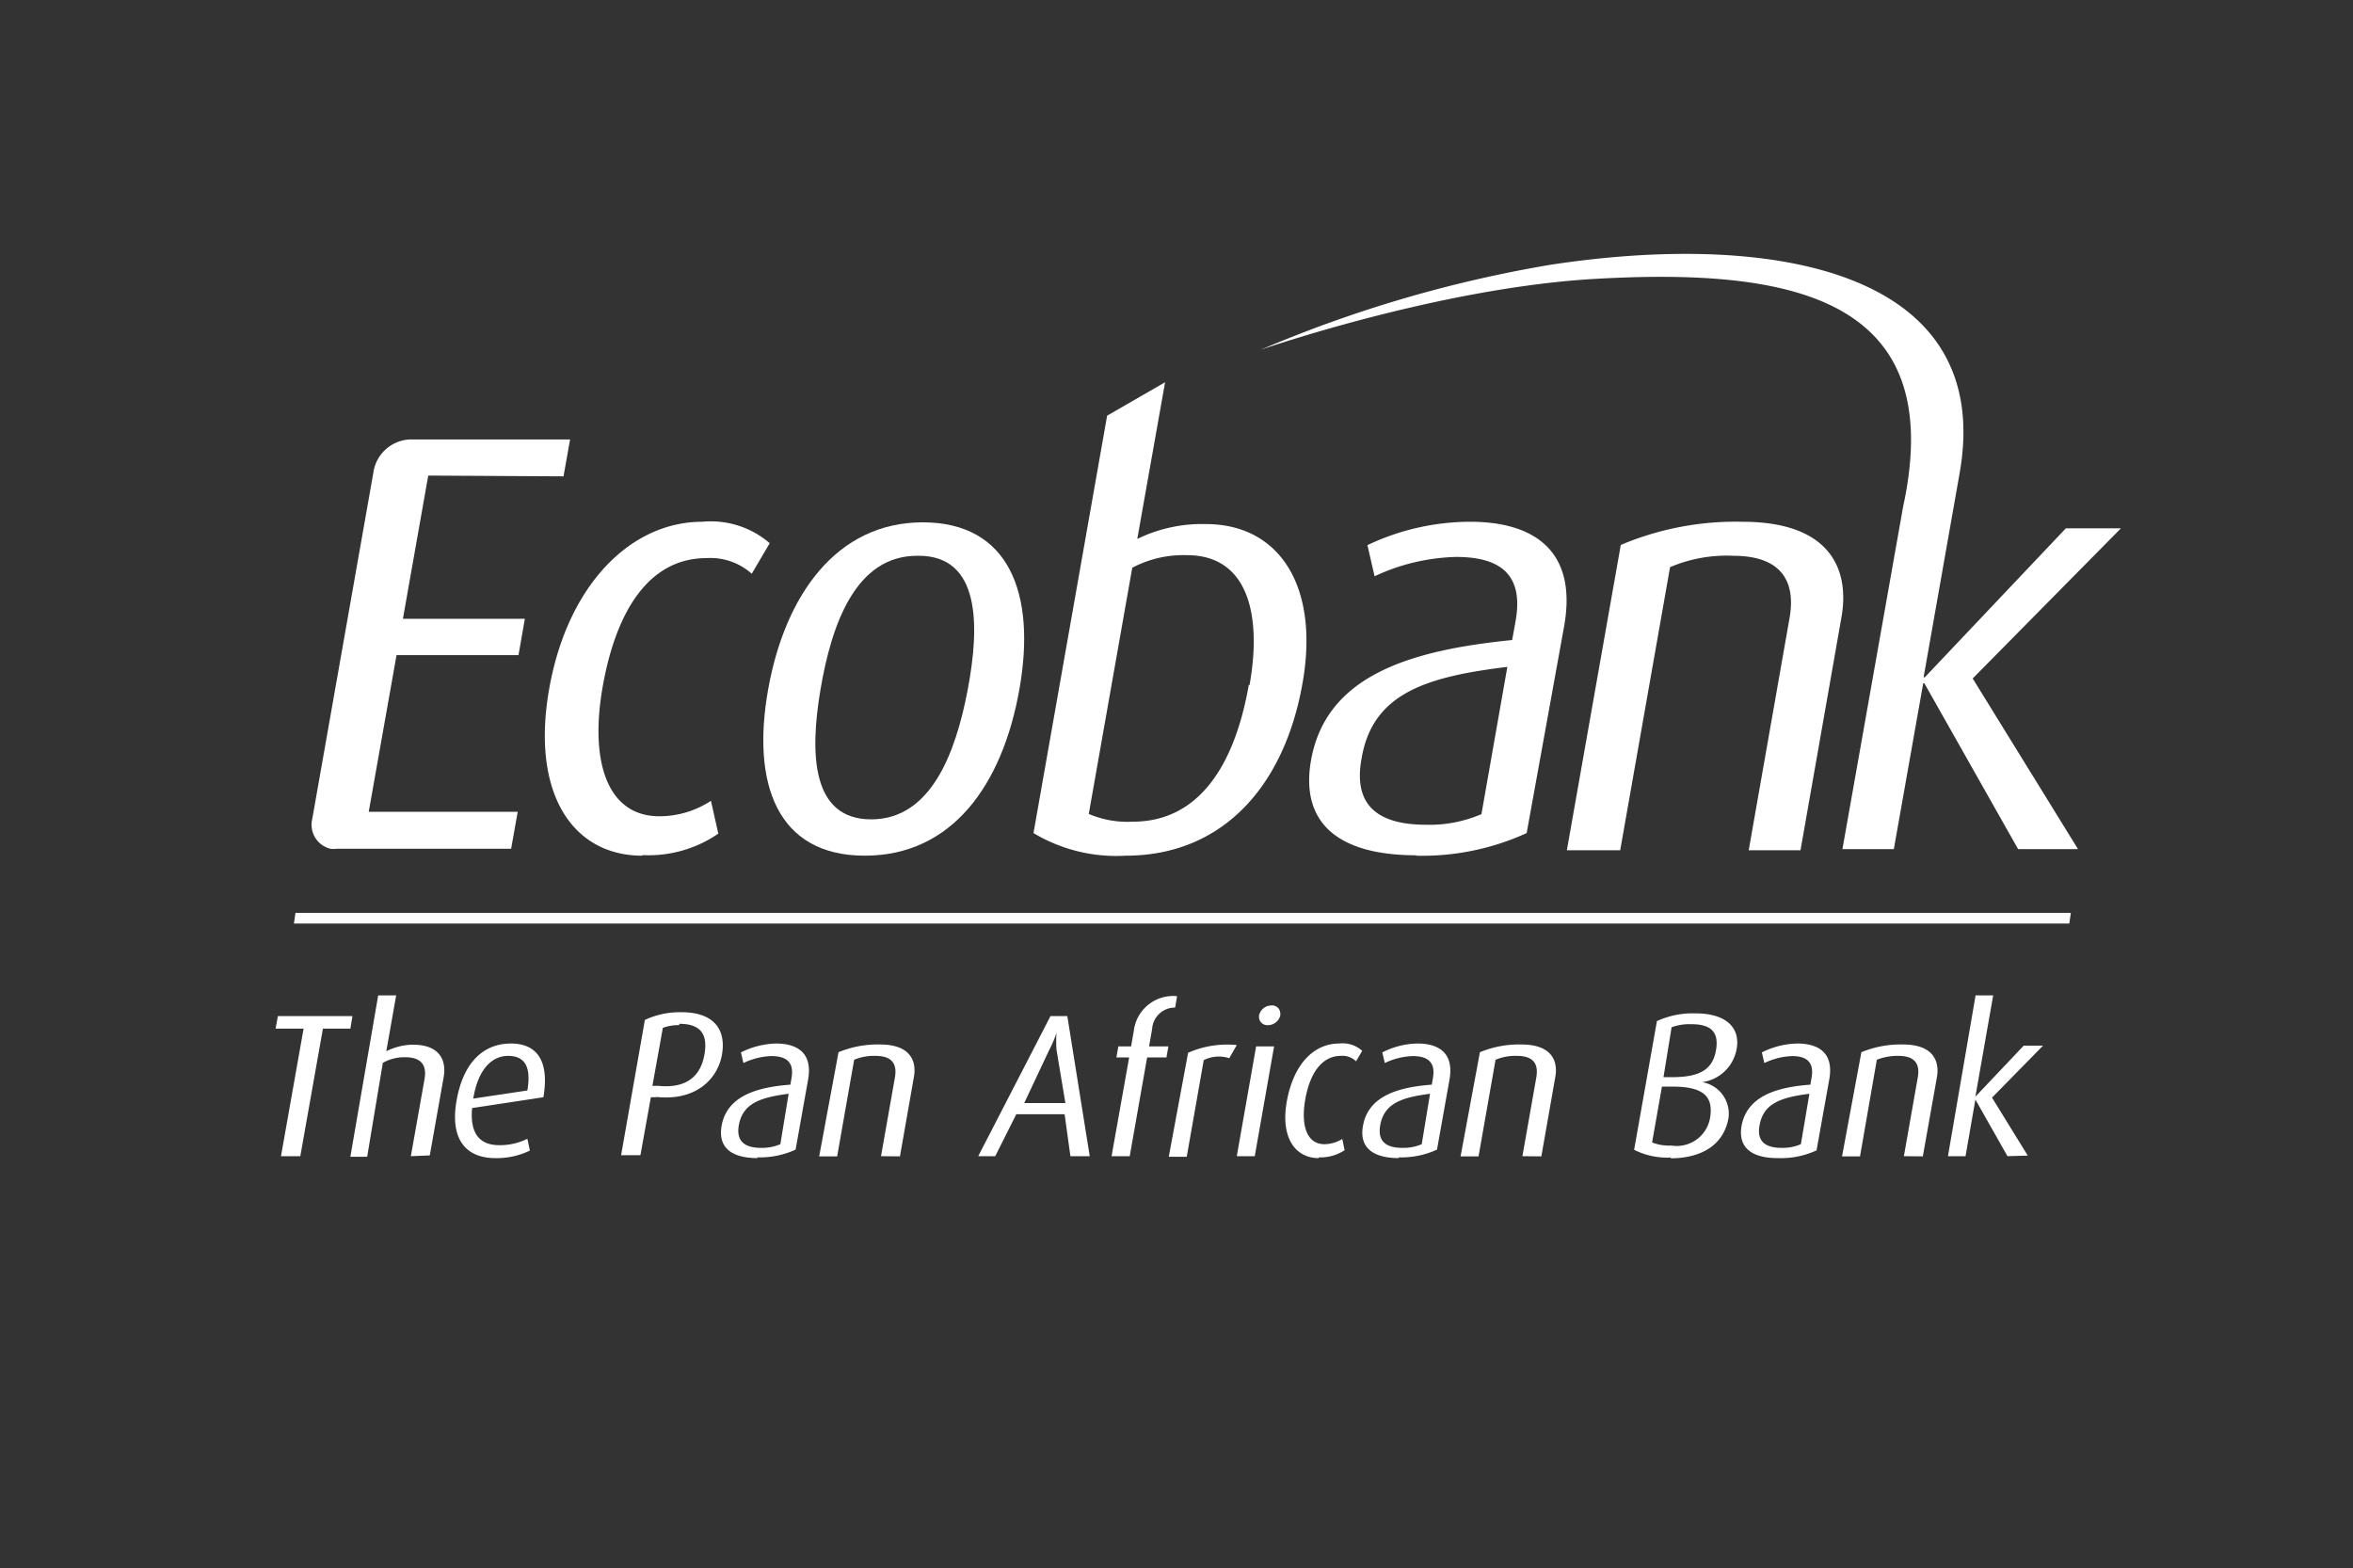
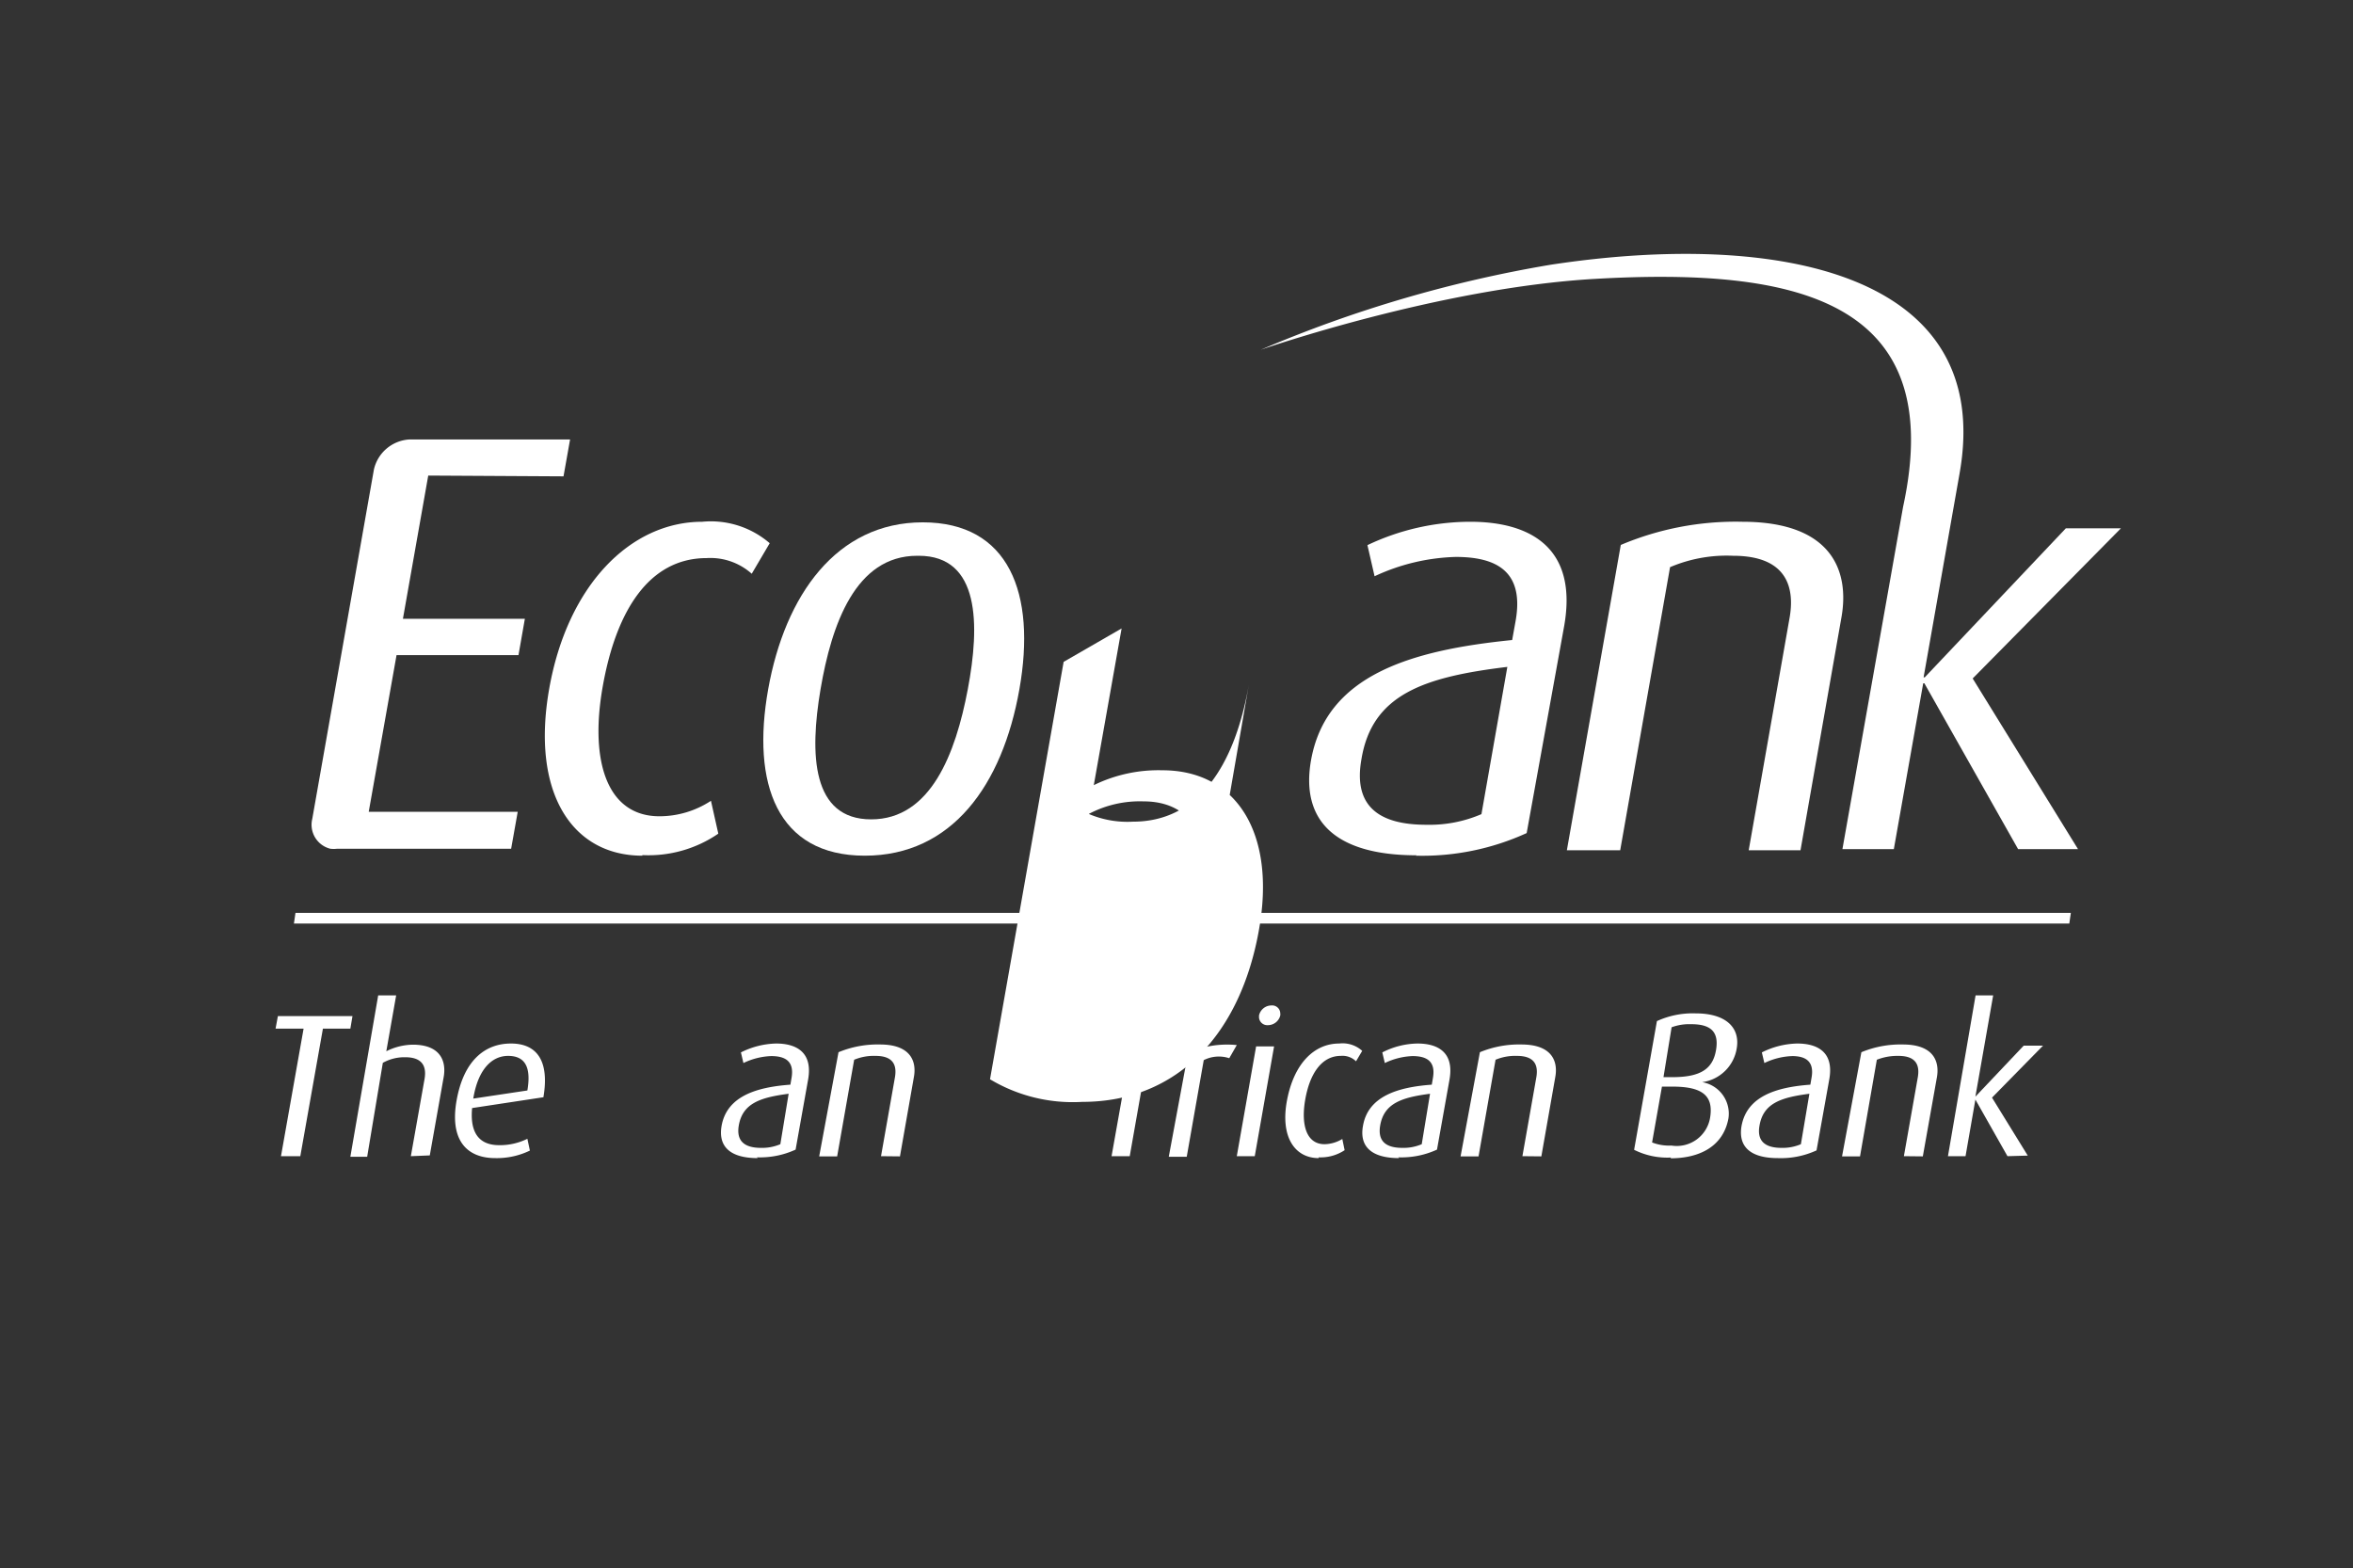
<svg xmlns="http://www.w3.org/2000/svg" id="Calque_1" data-name="Calque 1" viewBox="0 0 121.76 81.16">
  <rect x="0" y="0" width="121.76" height="81.16" fill="#333333" stroke="none" />
  <defs>
    <style>.cls-1{fill:#fff;}.cls-2{fill:none;}</style>
  </defs>
  <g id="layer1">
    <path id="path1435" class="cls-1" d="M29.16,24.65l.34-1.91H21.22a2,2,0,0,0-1.87,1.55L16.16,42.37h0a1.28,1.28,0,0,0,.93,1.55,1.47,1.47,0,0,0,.36,0h9l.34-1.91H19.08l1.44-8.11h6.31l.33-1.88H20.85l1.31-7.41Z" />
    <path id="path1437" class="cls-1" d="M33.24,44.28c-3.65,0-5.77-3.27-4.82-8.64S32.63,27,36.34,27a4.66,4.66,0,0,1,3.49,1.11l-.93,1.58a3.21,3.21,0,0,0-2.33-.81c-3,0-4.69,2.75-5.38,6.64s.23,6.72,2.93,6.72a4.86,4.86,0,0,0,2.67-.8l.38,1.7a6.38,6.38,0,0,1-3.93,1.11" />
    <path id="path1439" class="cls-1" d="M47.46,28.76c-3.19,0-4.43,3.55-5,6.91S42,42.4,45.08,42.4s4.37-3.4,5-6.73.64-6.91-2.54-6.91M44.75,44.28c-4.55,0-5.87-3.74-5-8.61s3.54-8.64,8-8.64,5.88,3.67,5,8.64-3.5,8.61-8,8.61" />
    <path id="path1441" class="cls-1" d="M78,34.51c-4.29.52-7,1.41-7.55,4.78-.43,2.41.88,3.39,3.36,3.39a6.8,6.8,0,0,0,2.85-.55Zm-4.69,9.75c-4.33,0-6-1.88-5.47-4.91.78-4.41,5.15-5.7,10.41-6.23l.18-1c.45-2.56-1-3.3-3.1-3.3a10.57,10.57,0,0,0-4.2,1l-.37-1.61A12.43,12.43,0,0,1,76.08,27c3.09,0,5.58,1.33,4.86,5.4L79,43.11a13,13,0,0,1-5.74,1.17" />
    <path id="path1443" class="cls-1" d="M90.49,44,92.6,32c.28-1.54-.08-3.24-2.92-3.24a7.46,7.46,0,0,0-3.26.59L83.84,44H81.08L83.87,28.2A15.26,15.26,0,0,1,90.16,27c4.65,0,5.55,2.56,5.13,4.94L93.17,44Z" />
    <path id="path1445" class="cls-1" d="M107.08,47.79H15.21l.08-.55h91.87Z" />
-     <path id="path1447" class="cls-1" d="M64.62,35.45c-.74,4.2-2.61,7.07-6,7.07a5.1,5.1,0,0,1-2.28-.4l2.25-12.74a5.65,5.65,0,0,1,2.84-.65c3.15,0,3.88,3.09,3.23,6.72m-2.27-8.33a7.62,7.62,0,0,0-3.54.77l1.44-8.11-3,1.73-3.81,21.6a8.33,8.33,0,0,0,4.77,1.17c5,0,8.21-3.58,9.15-8.92.89-5-1.18-8.24-5-8.24" />
+     <path id="path1447" class="cls-1" d="M64.62,35.45c-.74,4.2-2.61,7.07-6,7.07a5.1,5.1,0,0,1-2.28-.4a5.65,5.65,0,0,1,2.84-.65c3.15,0,3.88,3.09,3.23,6.72m-2.27-8.33a7.62,7.62,0,0,0-3.54.77l1.44-8.11-3,1.73-3.81,21.6a8.33,8.33,0,0,0,4.77,1.17c5,0,8.21-3.58,9.15-8.92.89-5-1.18-8.24-5-8.24" />
    <path id="path1449" class="cls-1" d="M109.75,27.34H106.9l-7.3,7.71h-.06l1.86-10.54c1.85-10.4-9.4-12.6-21.16-10.81a66,66,0,0,0-15,4.4s9.21-3.21,17.32-3.67c10.24-.58,18.26,1,15.92,11.79L95.34,43.94H98l1.52-8.58h.06l4.85,8.58h3.1l-5.45-8.83Z" />
    <path id="path1451" class="cls-1" d="M16.71,53.23l-1.17,6.6h-1l1.17-6.6H14.26l.12-.65h3.86l-.11.65Z" />
    <path id="path1453" class="cls-1" d="M21.26,59.83l.71-4c.1-.59-.06-1.12-1-1.12a2.27,2.27,0,0,0-1.16.29L19,59.86h-.87l1.44-8.35h.93l-.51,2.89a3.15,3.15,0,0,1,1.37-.34c1.45,0,1.74.87,1.6,1.67l-.72,4.06Z" />
    <path id="path1455" class="cls-1" d="M26.29,54.64c-.82,0-1.55.67-1.8,2.21l2.8-.42c.22-1.29-.18-1.79-1-1.79m-1.86,2.7c-.12,1.29.37,1.92,1.4,1.92a3.19,3.19,0,0,0,1.46-.33l.13.61a3.93,3.93,0,0,1-1.79.39c-1.49,0-2.37-.94-2-3S25.1,54,26.44,54s2,.89,1.68,2.78Z" />
-     <path id="path1457" class="cls-1" d="M35.15,53.05a2.27,2.27,0,0,0-.85.14l-.54,3h.31c1.51.15,2.19-.55,2.38-1.61s-.19-1.6-1.3-1.6M34,56.78h-.32l-.54,3h-1l1.23-7a4.26,4.26,0,0,1,1.89-.4c1.71,0,2.32.92,2.1,2.19S36,57,33.93,56.76" />
    <path id="path1459" class="cls-1" d="M40.81,56.6c-1.46.19-2.38.49-2.58,1.64-.14.82.31,1.16,1.15,1.16a2.41,2.41,0,0,0,1-.19Zm-1.6,3.33c-1.48,0-2.05-.64-1.87-1.67.27-1.51,1.76-2,3.56-2.13l.06-.35c.15-.87-.33-1.13-1.06-1.13a3.6,3.6,0,0,0-1.43.36l-.13-.55A4.26,4.26,0,0,1,40.16,54c1.05,0,1.9.45,1.66,1.85l-.65,3.64a4.42,4.42,0,0,1-2,.4" />
    <path id="path1461" class="cls-1" d="M45.59,59.83l.72-4.08c.09-.53,0-1.11-1-1.11a2.64,2.64,0,0,0-1.11.2l-.88,5h-.93l1-5.39a5.3,5.3,0,0,1,2.15-.4c1.59,0,1.9.88,1.75,1.69l-.72,4.1Z" />
-     <path id="path1463" class="cls-1" d="M54.67,54.32a6.32,6.32,0,0,1,0-.87h0a5.54,5.54,0,0,1-.37.87L53,57.08h2.13Zm.72,5.51-.3-2.17h-2.5L51.5,59.83h-.88l3.74-7.25h.87l1.16,7.25Z" />
    <path id="path1465" class="cls-1" d="M59.36,54.72l-.9,5.11h-.94l.91-5.11h-.66l.1-.57h.66l.14-.8a2.05,2.05,0,0,1,2.24-1.8l-.1.59a1.18,1.18,0,0,0-1.19,1.1l-.16.91h1l-.1.57Z" />
    <path id="path1467" class="cls-1" d="M63.61,54.76a1.73,1.73,0,0,0-1.32.1l-.88,5h-.93l1-5.38a5,5,0,0,1,2.52-.4Z" />
    <path id="path1469" class="cls-1" d="M65.61,53.05a.43.43,0,0,1-.46-.39v-.11a.66.66,0,0,1,.64-.52.42.42,0,0,1,.46.4.49.49,0,0,1,0,.12.66.66,0,0,1-.63.5M64,59.83l1-5.68h.93l-1,5.68Z" />
    <path id="path1471" class="cls-1" d="M68.24,59.93c-1.25,0-2-1.11-1.64-3S68,54,69.3,54a1.51,1.51,0,0,1,1.19.38l-.32.54a1,1,0,0,0-.79-.28c-1,0-1.61.94-1.84,2.27s.08,2.3,1,2.3a1.83,1.83,0,0,0,.92-.27l.12.58a2.25,2.25,0,0,1-1.34.37" />
    <path id="path1473" class="cls-1" d="M74,56.6c-1.46.19-2.38.49-2.58,1.64-.14.82.3,1.16,1.15,1.16a2.41,2.41,0,0,0,1-.19Zm-1.6,3.33c-1.48,0-2.06-.64-1.87-1.67.26-1.51,1.76-2,3.56-2.13l.06-.35c.15-.87-.33-1.13-1.06-1.13a3.6,3.6,0,0,0-1.43.36l-.13-.55A4.12,4.12,0,0,1,73.35,54c1.05,0,1.9.45,1.66,1.85l-.65,3.64a4.42,4.42,0,0,1-2,.4" />
    <path id="path1475" class="cls-1" d="M78.78,59.83l.72-4.08c.09-.53,0-1.11-1-1.11a2.64,2.64,0,0,0-1.11.2l-.88,5h-.93l1-5.39a5.3,5.3,0,0,1,2.15-.4c1.59,0,1.9.88,1.75,1.69l-.72,4.1Z" />
    <path id="path1477" class="cls-1" d="M87.5,53a2.62,2.62,0,0,0-1,.16l-.42,2.58h.47c1.5,0,2.09-.46,2.25-1.41S88.51,53,87.52,53m-1,3.23H86l-.51,2.89a2.44,2.44,0,0,0,1,.16,1.75,1.75,0,0,0,2-1.43c.19-1.13-.37-1.62-1.94-1.62m-.08,3.67a3.83,3.83,0,0,1-1.91-.4l1.18-6.66a4.45,4.45,0,0,1,2-.4c1.6,0,2.31.76,2.13,1.81A2.1,2.1,0,0,1,88.08,56h0a1.65,1.65,0,0,1,1.36,1.88c-.27,1.45-1.5,2.06-3,2.06" />
    <path id="path1479" class="cls-1" d="M93.63,56.6c-1.47.19-2.38.49-2.58,1.64-.15.82.3,1.16,1.14,1.16a2.41,2.41,0,0,0,1-.19ZM92,59.93c-1.48,0-2.06-.64-1.88-1.67.28-1.51,1.76-2,3.56-2.13l.06-.35c.16-.87-.32-1.13-1-1.13a3.6,3.6,0,0,0-1.44.36l-.13-.55A4.26,4.26,0,0,1,93,54c1.06,0,1.91.45,1.66,1.85L94,59.53a4.42,4.42,0,0,1-2,.4" />
    <path id="path1481" class="cls-1" d="M98.52,59.83l.72-4.08c.09-.53,0-1.11-1-1.11a2.88,2.88,0,0,0-1.12.2l-.87,5h-.93l1-5.39a5.3,5.3,0,0,1,2.15-.4c1.59,0,1.9.88,1.76,1.69l-.73,4.1Z" />
    <path id="path1483" class="cls-1" d="M103.88,59.83l-1.66-2.93h0l-.51,2.93h-.91l1.43-8.32h.91l-.92,5.24h0l2.5-2.64h1l-2.64,2.69,1.85,3Z" />
  </g>
  <rect class="cls-2" x="107.55" y="81.16" width="57.62" height="34.01" />
</svg>